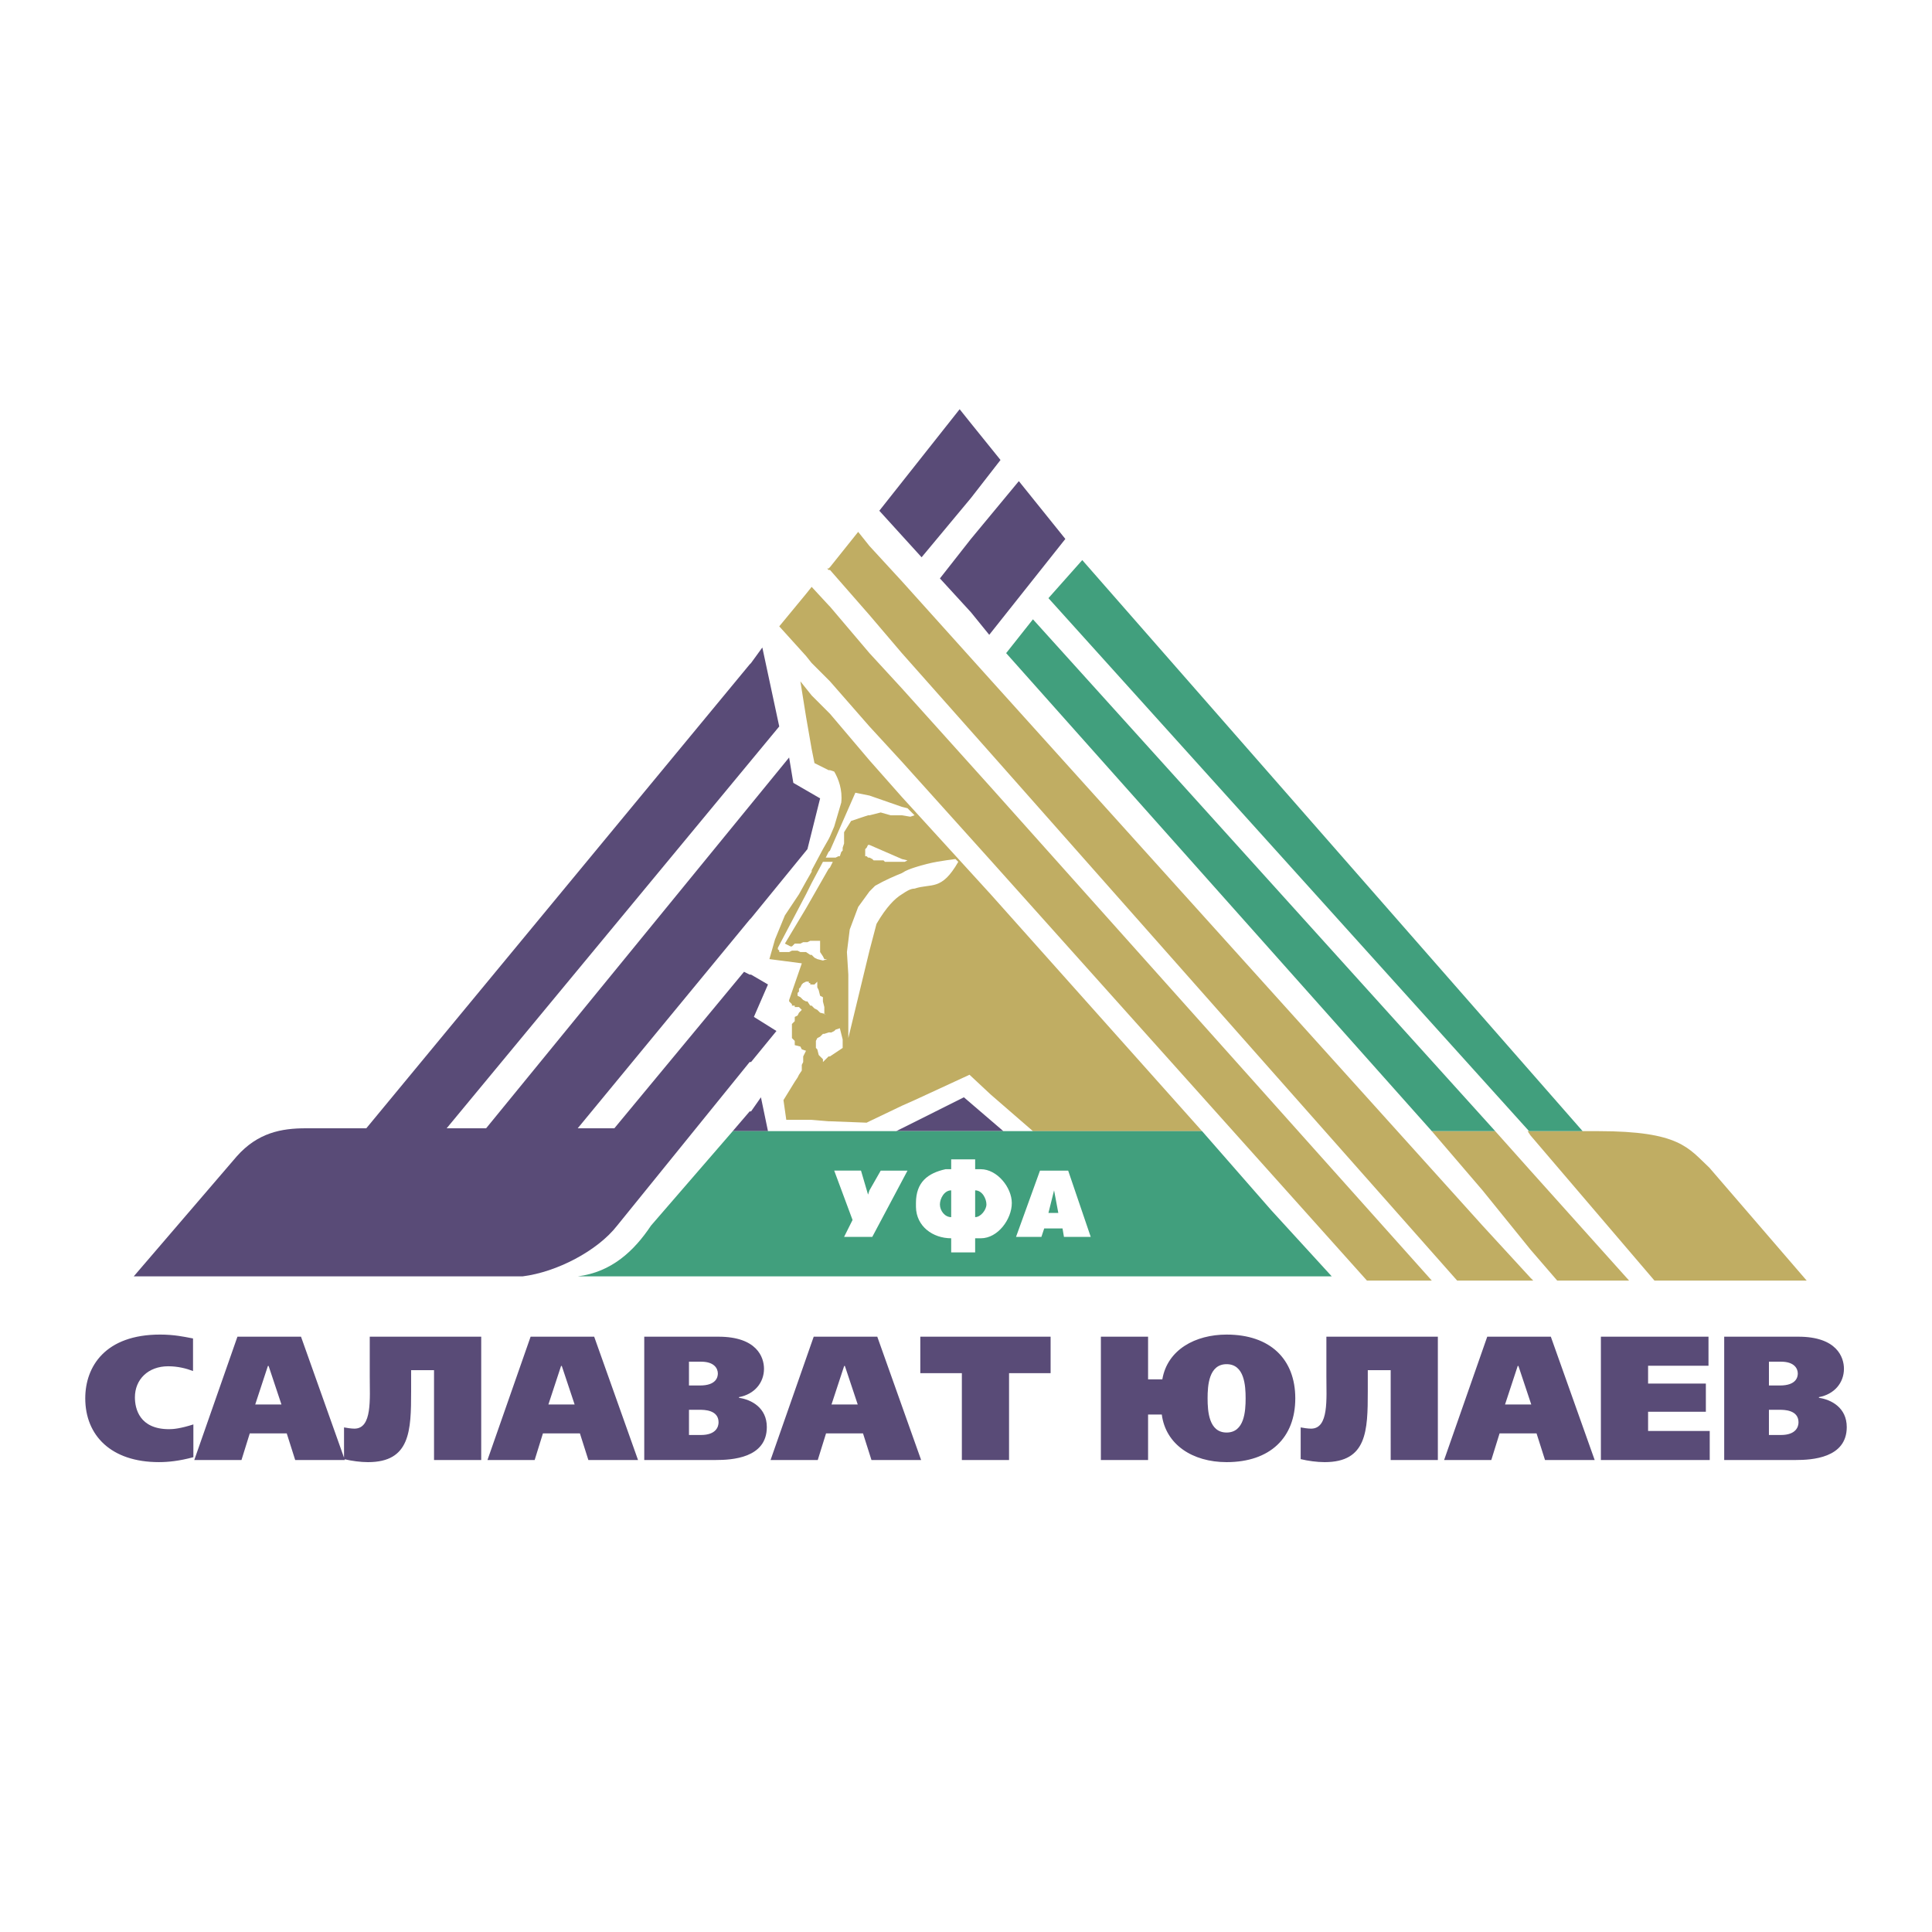
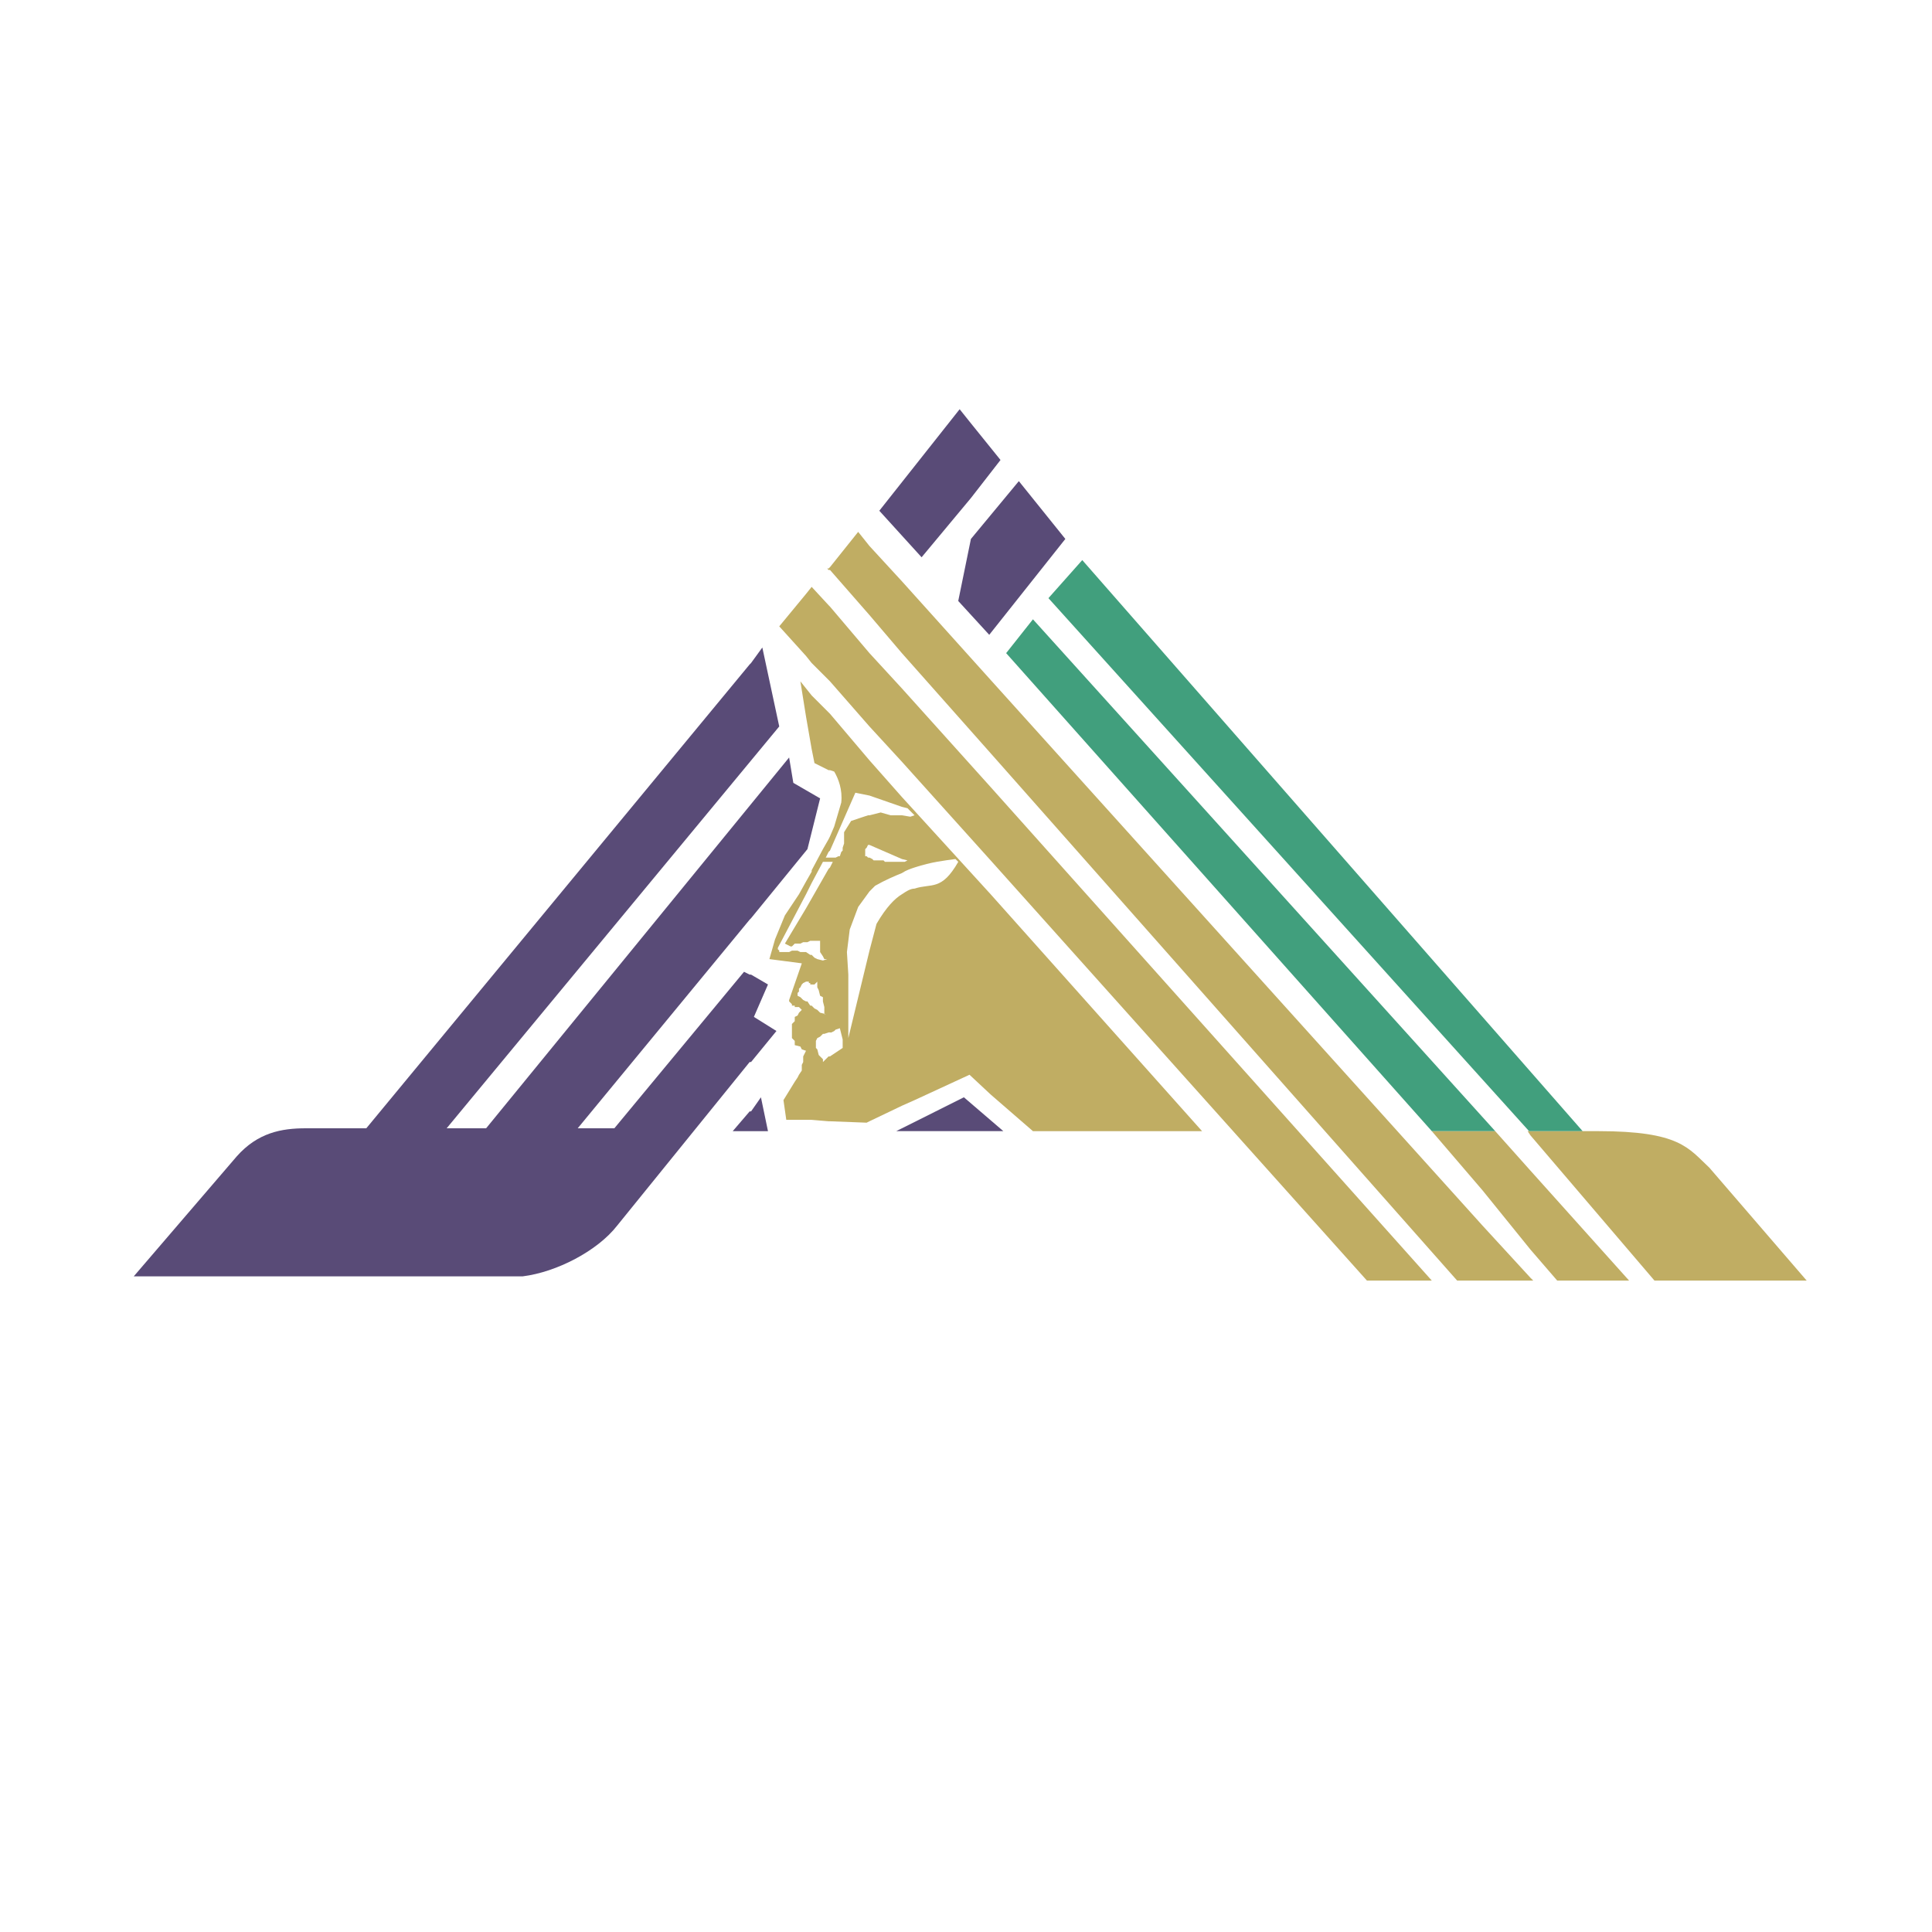
<svg xmlns="http://www.w3.org/2000/svg" version="1.0" id="Layer_1" x="0px" y="0px" width="192.756px" height="192.756px" viewBox="0 0 192.756 192.756" enable-background="new 0 0 192.756 192.756" xml:space="preserve">
  <g>
-     <polygon fill-rule="evenodd" clip-rule="evenodd" fill="#FFFFFF" points="0,0 192.756,0 192.756,192.756 0,192.756 0,0  " />
-     <path fill-rule="evenodd" clip-rule="evenodd" fill="#FFFFFF" d="M9.687,128.891l13.219-15.052   c0.422-0.422,0.843-0.845,1.405-1.267c0.562-0.281,0.985-0.563,1.547-0.845c0.703-0.28,1.265-0.421,2.109-0.562   c0.844-0.142,1.547-0.281,2.532-0.281h5.343C55.81,86.688,76.2,62.351,95.886,38.154c3.936,5.345,8.295,10.411,12.515,15.616   l50.339,57.537c0.282,0,0.423,0,0.704,0h2.812c1.125,0.141,2.25,0.281,3.375,0.421l1.546,0.423l1.406,0.704   c0.562,0.281,0.985,0.562,1.547,0.984c0.562,0.562,0.984,0.984,1.547,1.547l12.093,14.067   C125.694,129.453,67.762,128.891,9.687,128.891L9.687,128.891z" />
    <path fill-rule="evenodd" clip-rule="evenodd" fill="#C0AD63" d="M80.979,74.729l-0.562-3.235l-0.562-3.516l0.562,0.703   l0.562,0.704l1.688,1.689l0.141,0.14l3.938,4.644l3.234,3.657l8.858,9.707l21.092,23.634h-16.873l-4.219-3.658l-2.109-1.97   l-5.484,2.532l-1.265,0.562l-3.234,1.548l-0.281,0.14l-3.657-0.14h-0.141l-1.688-0.142h-0.562h-1.969l-0.281-1.969l1.125-1.829   l0.282-0.423l0.14-0.28l0.281-0.422v-0.563l0.14-0.281v-0.562l0.281-0.563l-0.421-0.141l-0.141-0.281l-0.562-0.141v-0.422   l-0.281-0.281v-0.423v-0.281v-0.703l0.141-0.141l0.141-0.141v-0.141v-0.282l0.282-0.14l0.14-0.281l0.281-0.282l-0.141-0.14   l-0.14-0.142h-0.422v-0.141h-0.281v-0.141l-0.28-0.281v-0.141l1.265-3.658l-3.234-0.422l0.562-1.969l0.984-2.392l1.406-2.11   l0.703-1.267l0.562-0.984v-0.141l1.125-2.11l0.562-0.985l0.141-0.281l0.421-0.985l0.704-2.391c0.14-1.267-0.281-2.392-0.704-3.095   l-0.421-0.141h-0.141l-1.406-0.704L80.979,74.729L80.979,74.729z M152.693,127.484l0.281,0.281h-0.281h-4.78h-2.532L98.838,75.153   l-8.858-9.989l-3.234-3.798l-3.938-4.502h-0.141l-0.14-0.14h0.14l0.141-0.141l2.812-3.518l1.125,1.408l3.234,3.517l8.858,9.848   l49.075,54.442L152.693,127.484L152.693,127.484z M152.693,124.67l2.672,3.096h7.172l-9.844-10.974l-3.515-3.938h-1.266h-5.062   l5.062,5.907L152.693,124.67L152.693,124.67z M152.693,113.275l12.375,14.49h15.186l-9.702-11.255   c-2.109-1.969-2.953-3.656-11.108-3.656h-6.75h-0.281L152.693,113.275L152.693,113.275z M89.979,80.498l-3.234-1.125l-1.406-0.283   l-2.531,5.769L82.667,85l-0.281,0.562h0.142h0.14h0.141h0.281h0.14h0.141l0.281-0.14h0.14L83.933,85l0.14-0.141v-0.281l0.141-0.421   v-0.142v-0.562v-0.141V83.03l0.703-1.125l0.844-0.282l0.844-0.281h0.141l1.125-0.282l0.984,0.282h0.984h0.141l0.844,0.14   l0.421-0.14l-0.702-0.704L89.979,80.498L89.979,80.498z M89.979,85.704l-3.234-1.407h-0.141l-0.14,0.281l-0.142,0.141V85v0.141   v0.281h0.142l0.14,0.14h0.141l0.281,0.141l0.14,0.14h0.562h0.141h0.281l0.141,0.142h0.422h0.14h0.141h0.421h0.281h0.141h0.141   h0.281l0.281-0.142L89.979,85.704L89.979,85.704z M89.979,87.11c-0.703,0.282-1.688,0.704-2.671,1.266l-0.562,0.564l-1.125,1.547   l-0.843,2.25l-0.281,2.251l0.14,2.25v2.532v2.251v1.548l2.11-8.723l0.702-2.672c0.985-1.688,1.829-2.531,2.532-2.954   c0.421-0.281,0.844-0.563,1.265-0.563c1.688-0.563,2.673,0.282,4.36-2.672l-0.281-0.281c-0.985,0.14-2.392,0.281-4.079,0.844   C90.823,86.688,90.401,86.829,89.979,87.11L89.979,87.11z M89.979,75.996l8.858,9.847l37.544,41.922h6.47L98.838,78.528   l-8.858-9.848l-3.234-3.517l-3.938-4.641l-0.141-0.142l-1.688-1.828l-0.562,0.703l-2.671,3.236l2.671,2.954l0.562,0.704   l1.688,1.688l0.141,0.141l3.938,4.501L89.979,75.996L89.979,75.996z M82.808,85.985h-0.141h-0.562l-1.125,2.109l-0.562,1.126   l-2.812,5.345v0.141l0.141,0.14v0.141h0.421h0.141h0.422l0.28-0.141h0.563l0.28,0.141h0.562l0.422,0.281h0.141l0.281,0.281   l0.281,0.141l0.562,0.141l0.423-0.141h-0.282l-0.141-0.281l-0.281-0.422v-0.141v-0.14v-0.141v-0.422v-0.281h-0.421h-0.422h-0.141   l-0.281,0.141h-0.141h-0.281l-0.281,0.14h-0.562l-0.281,0.281H78.87l-0.562-0.281l2.109-3.517l0.562-0.983l1.688-2.955l0.141-0.141   l0.281-0.562H82.808L82.808,85.985z M82.808,103.006h-0.141l-0.421,0.141h-0.141l-0.281,0.281l-0.281,0.142l-0.14,0.281v0.422   v0.281l0.14,0.141l0.141,0.562l0.14,0.142l0.281,0.28v0.281l0.562-0.562h0.141l1.265-0.845v-0.563v-0.281l-0.14-0.562l-0.141-0.562   l-0.421,0.14l-0.141,0.142l-0.281,0.141H82.808L82.808,103.006z M80.979,98.223h0.281l0.281-0.282v0.564l0.141,0.281l0.14,0.562   l0.281,0.142v0.421l0.141,0.562v0.281v0.423h0.14l-0.562-0.141l-0.281-0.282l-0.281-0.14l-0.281-0.282h-0.141l-0.281-0.422h-0.141   l-0.281-0.141l-0.281-0.28l-0.28-0.142v-0.281l0.14-0.142v-0.14v-0.141l0.14-0.141l0.141-0.282l0.14-0.141l0.281-0.142h0.281v0.142   h0.141v0.141H80.979L80.979,98.223z" />
-     <path fill-rule="evenodd" clip-rule="evenodd" fill="#594B77" d="M44.561,112.572h3.937L78.73,75.575l0.421,2.532l2.672,1.547   l-1.265,5.064l-5.625,6.893l-0.14,0.141l-17.156,20.819h3.656l12.938-15.615l0.562,0.281h0.14l1.688,0.984l-1.406,3.235l2.25,1.407   l-2.532,3.095h-0.14l-13.218,16.319c-1.969,2.532-6.046,4.642-9.421,5.064h0.704c-0.141,0-0.281,0-0.704,0h-38.81l10.265-11.958   c2.109-2.392,4.5-2.813,6.891-2.813h6.046L74.793,66.29l0.14-0.141l1.125-1.548l1.687,7.878L44.561,112.572L44.561,112.572z    M100.104,112.854H89.417l6.75-3.377L100.104,112.854L100.104,112.854z M96.869,53.77l4.781-5.768l4.64,5.768l-7.593,9.566   l-1.828-2.251l-3.093-3.376L96.869,53.77L96.869,53.77z M96.869,49.69l2.952-3.798l-2.952-3.658l-1.125-1.406l-8.015,10.129   l4.219,4.642L96.869,49.69L96.869,49.69z M74.933,110.885h-0.14l-1.688,1.97h1.688h0.14h1.688l-0.702-3.377L74.933,110.885   L74.933,110.885z" />
+     <path fill-rule="evenodd" clip-rule="evenodd" fill="#594B77" d="M44.561,112.572h3.937L78.73,75.575l0.421,2.532l2.672,1.547   l-1.265,5.064l-5.625,6.893l-0.14,0.141l-17.156,20.819h3.656l12.938-15.615l0.562,0.281h0.14l1.688,0.984l-1.406,3.235l2.25,1.407   l-2.532,3.095h-0.14l-13.218,16.319c-1.969,2.532-6.046,4.642-9.421,5.064h0.704c-0.141,0-0.281,0-0.704,0h-38.81l10.265-11.958   c2.109-2.392,4.5-2.813,6.891-2.813h6.046L74.793,66.29l0.14-0.141l1.125-1.548l1.687,7.878L44.561,112.572L44.561,112.572z    M100.104,112.854H89.417l6.75-3.377L100.104,112.854L100.104,112.854z M96.869,53.77l4.781-5.768l4.64,5.768l-7.593,9.566   l-3.093-3.376L96.869,53.77L96.869,53.77z M96.869,49.69l2.952-3.798l-2.952-3.658l-1.125-1.406l-8.015,10.129   l4.219,4.642L96.869,49.69L96.869,49.69z M74.933,110.885h-0.14l-1.688,1.97h1.688h0.14h1.688l-0.702-3.377L74.933,110.885   L74.933,110.885z" />
    <path fill-rule="evenodd" clip-rule="evenodd" fill="#419F7D" d="M149.179,112.854l-46.122-51.066l-2.673,3.375l42.468,47.691   H149.179L149.179,112.854z M104.603,59.678l3.375-3.798l49.92,56.974h-5.344L104.603,59.678L104.603,59.678z" />
-     <path fill-rule="evenodd" clip-rule="evenodd" fill="#419F7D" d="M86.746,118.762l-0.141,0.423l-0.703-2.393h-2.672l1.829,4.924   l-0.844,1.688h2.671h0.141l3.515-6.611H87.87L86.746,118.762L86.746,118.762z M105.588,121.013l-0.423-2.251l-0.562,2.251H105.588   L105.588,121.013z M106.009,122.561l0.141,0.843h2.672l-2.25-6.611h-2.812l-2.39,6.611h2.531l0.28-0.843H106.009L106.009,122.561z    M119.93,112.854l6.891,7.877l6.047,6.612h-6.047c-23.061,0-46.122,0-69.183,0c3.375-0.423,5.625-2.532,7.312-5.064l8.156-9.425   C88.713,112.854,104.322,112.854,119.93,112.854L119.93,112.854z M97.854,123.545c1.716,0,3.094-1.921,3.094-3.517   c0-1.562-1.47-3.376-3.094-3.376c-0.141,0-0.281,0-0.562,0v-0.985H94.9v0.985c-0.281,0-0.421,0-0.562,0   c-1.751,0.388-2.953,1.272-2.953,3.376c0,0.141,0,0.272,0.001,0.399c0.033,1.929,1.682,3.117,3.514,3.117v1.407h2.391v-1.407   C97.572,123.545,97.713,123.545,97.854,123.545L97.854,123.545z M98.416,120.169c0-0.572-0.414-1.407-1.125-1.407v2.673   C97.852,121.435,98.416,120.698,98.416,120.169L98.416,120.169z M94.9,121.435v-2.673c-0.692,0-1.125,0.819-1.125,1.407   C93.776,120.797,94.268,121.435,94.9,121.435L94.9,121.435z" />
-     <path fill-rule="evenodd" clip-rule="evenodd" fill="#594B77" d="M19.292,142.115c-1.265,0.403-1.968,0.475-2.424,0.475   c-2.951,0-3.408-2.04-3.408-3.182c0-1.776,1.317-3.095,3.32-3.095c0.949,0,1.793,0.212,2.478,0.475v-3.251l-0.282-0.053   c-0.561-0.105-1.598-0.334-3.003-0.334c-5.482,0-7.467,3.198-7.467,6.362c0,3.709,2.583,6.364,7.344,6.364   c0.896,0,2.02-0.105,3.443-0.493V142.115L19.292,142.115z M172.024,133.361v12.304h7.151c1.562,0,5.076-0.175,5.076-3.286   c0-1.935-1.545-2.743-2.775-2.918v-0.07c1.528-0.281,2.495-1.424,2.495-2.83c0-1.143-0.704-3.199-4.55-3.199H172.024   L172.024,133.361z M176.486,135.856h1.213c1.3,0,1.668,0.669,1.668,1.178c0,0.352-0.156,1.196-1.773,1.196h-1.107V135.856   L176.486,135.856z M176.486,140.656h1.09c0.404,0,1.862,0,1.862,1.248c0,0.439-0.246,1.265-1.757,1.265h-1.195V140.656   L176.486,140.656z M159.721,133.361v12.304h10.859v-2.899h-6.15v-1.917h5.764v-2.812h-5.764v-1.774h6.027v-2.9H159.721   L159.721,133.361z M148.383,133.361l-4.304,12.304h4.708l0.826-2.654h3.689l0.844,2.654h4.954l-4.374-12.304H148.383   L148.383,133.361z M151.493,136.279l1.282,3.849h-2.618l1.266-3.849H151.493L151.493,136.279z M138.748,145.665h4.707v-12.304   h-11.121v3.92c0,2.303,0.264,5.255-1.527,5.255c-0.3,0-0.773-0.069-1.038-0.123v3.164c0.738,0.177,1.617,0.3,2.39,0.3   c4.218,0,4.306-3.111,4.306-7.066v-2.109h2.284V145.665L138.748,145.665z M114.544,137.615v-4.254h-4.709v12.304h4.709v-4.535   h1.369c0.387,2.989,3.058,4.747,6.466,4.747c4.34,0,6.852-2.443,6.852-6.364c0-3.919-2.512-6.362-6.852-6.362   c-3.109,0-5.903,1.494-6.413,4.465H114.544L114.544,137.615z M122.379,136.104c1.774,0,1.897,2.127,1.897,3.409   c0,1.284-0.123,3.411-1.897,3.411c-1.773,0-1.897-2.127-1.897-3.411C120.481,138.23,120.605,136.104,122.379,136.104   L122.379,136.104z M91.819,133.361V137h4.146v8.665h4.708V137h4.146v-3.639H91.819L91.819,133.361z M81.184,133.361l-4.305,12.304   h4.709l0.826-2.654h3.689l0.843,2.654h4.955l-4.375-12.304H81.184L81.184,133.361z M84.293,136.279l1.283,3.849h-2.618l1.265-3.849   H84.293L84.293,136.279z M64.277,133.361v12.304h7.151c1.564,0,5.078-0.175,5.078-3.286c0-1.935-1.546-2.743-2.776-2.918v-0.07   c1.528-0.281,2.494-1.424,2.494-2.83c0-1.143-0.702-3.199-4.55-3.199H64.277L64.277,133.361z M68.739,135.856h1.213   c1.299,0,1.668,0.669,1.668,1.178c0,0.352-0.157,1.196-1.774,1.196h-1.107V135.856L68.739,135.856z M68.739,140.656h1.09   c0.404,0,1.862,0,1.862,1.248c0,0.439-0.246,1.265-1.757,1.265h-1.194V140.656L68.739,140.656z M52.939,133.361l-4.304,12.304   h4.708l0.825-2.654h3.69l0.843,2.654h4.955l-4.375-12.304H52.939L52.939,133.361z M56.049,136.279l1.282,3.849h-2.618l1.265-3.849   H56.049L56.049,136.279z M43.303,145.665h4.708v-12.304H36.89v3.92c0,2.303,0.263,5.255-1.529,5.255   c-0.298,0-0.772-0.069-1.037-0.123v3.019l-4.292-12.07h-6.343l-4.305,12.304h4.709l0.826-2.654h3.69l0.843,2.654h4.955   l-0.027-0.076c0.727,0.169,1.581,0.288,2.333,0.288c4.217,0,4.305-3.111,4.305-7.066v-2.109h2.285V145.665L43.303,145.665z    M26.799,136.279l1.282,3.849h-2.618l1.265-3.849H26.799L26.799,136.279z" />
  </g>
</svg>